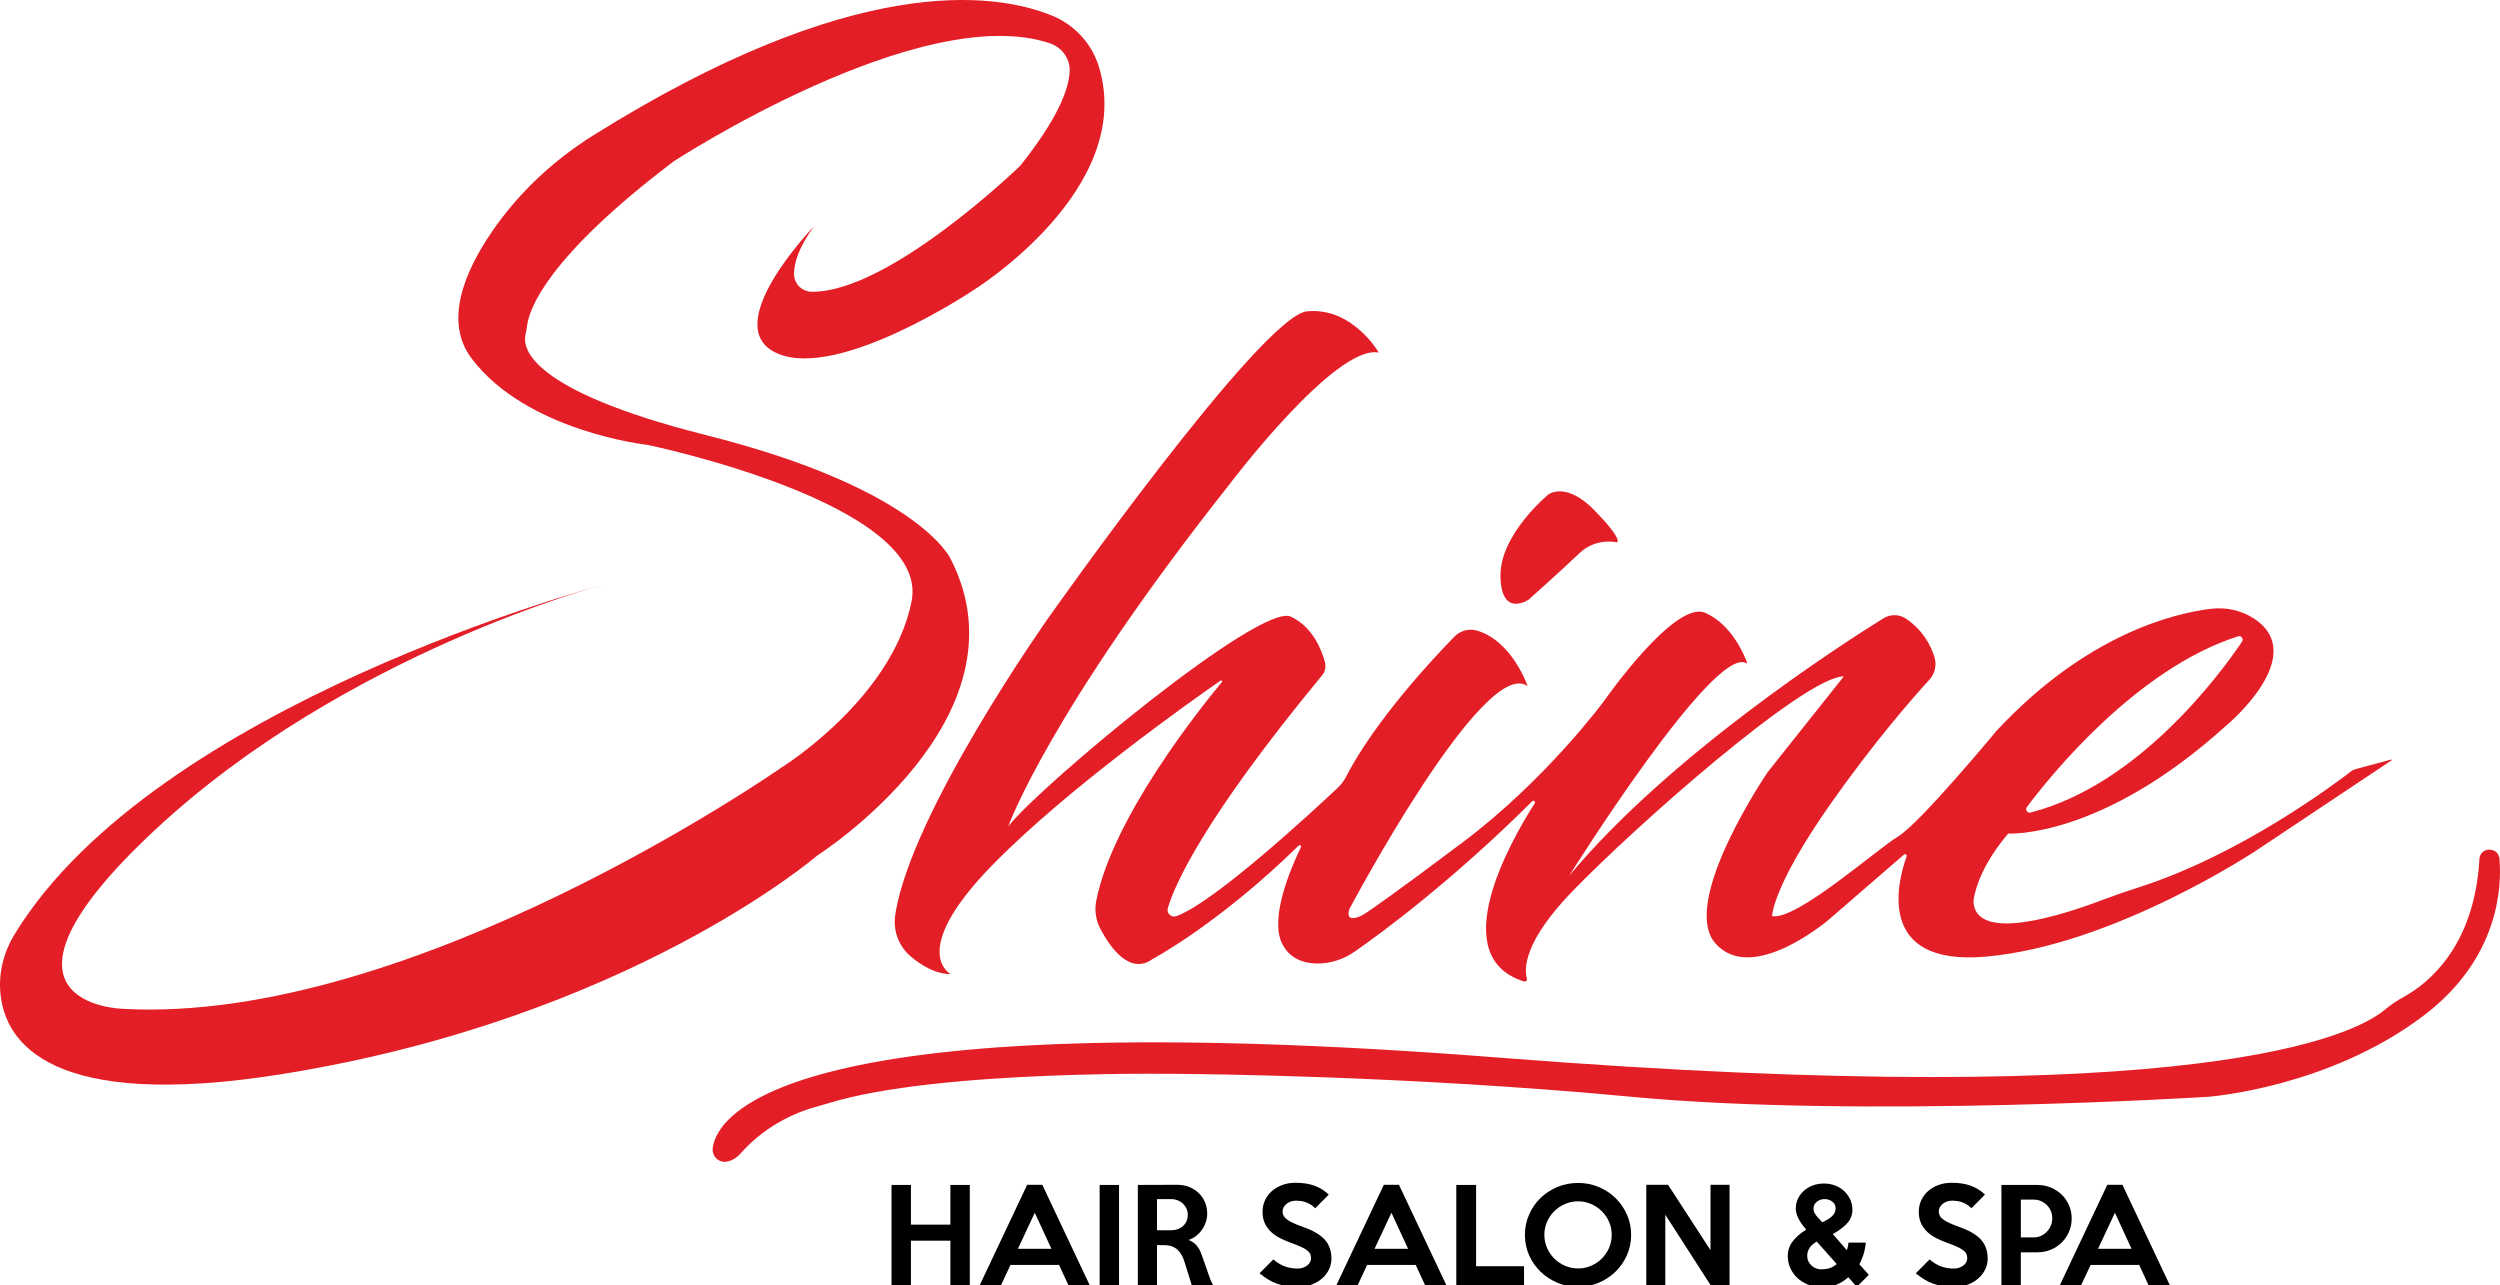
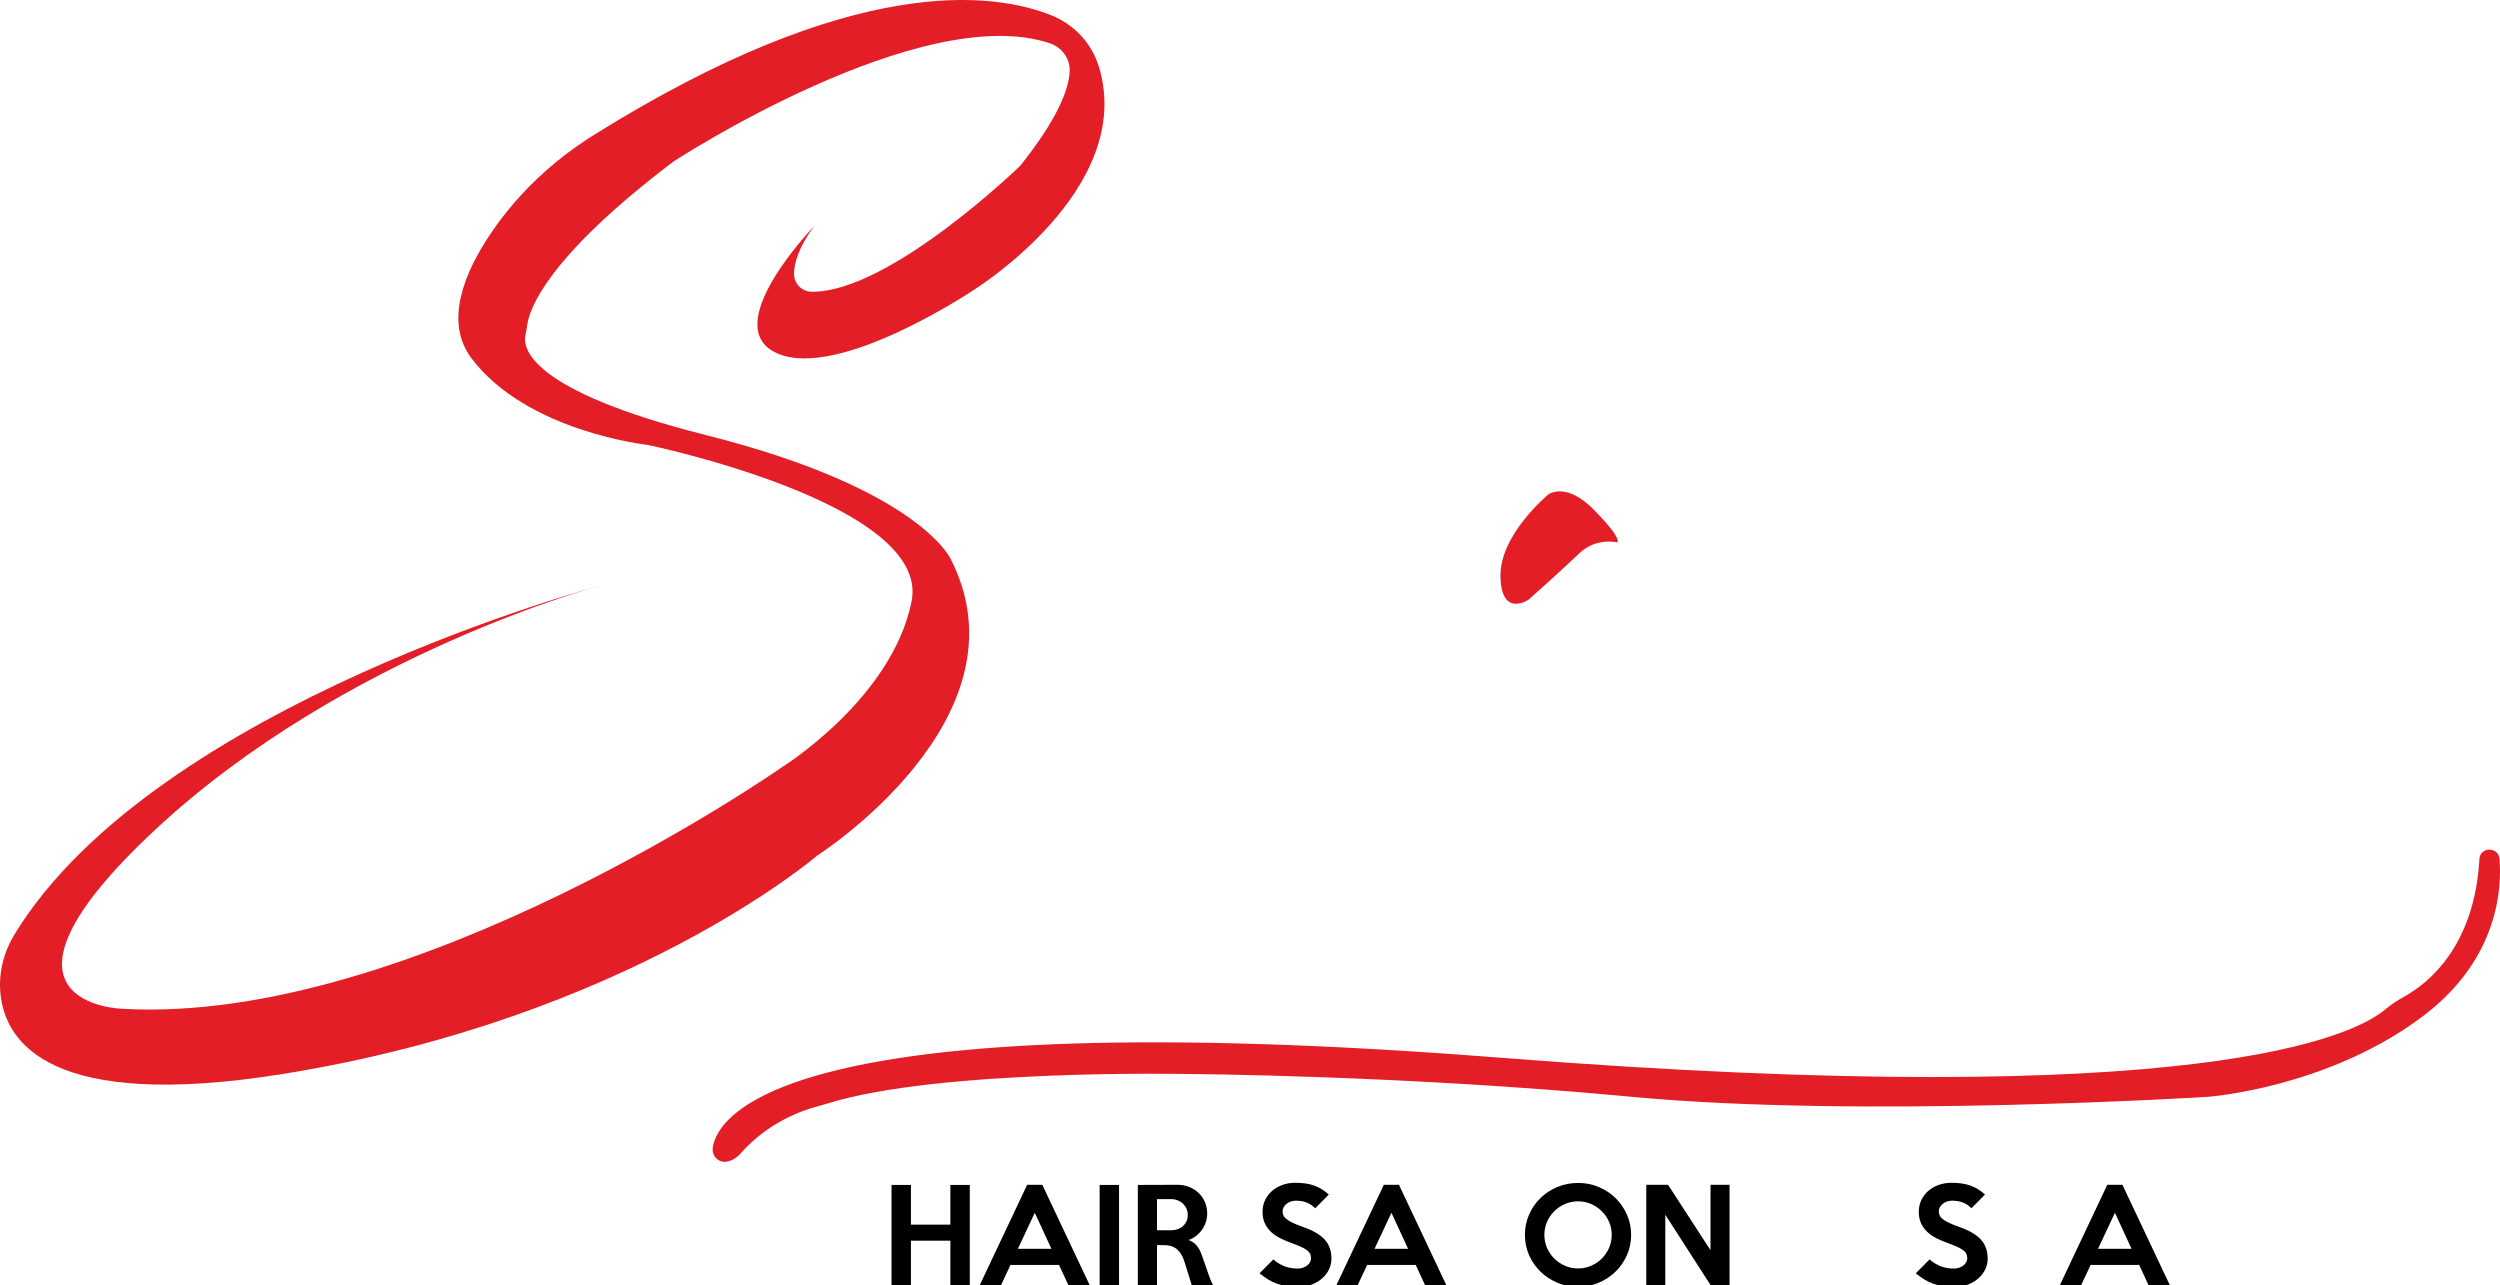
<svg xmlns="http://www.w3.org/2000/svg" version="1.1" id="Capa_1" x="0px" y="0px" viewBox="0 0 1025.41 527.06" style="enable-background:new 0 0 1025.41 527.06;" xml:space="preserve">
  <style type="text/css">
	.st0{fill:#E31E26;}
</style>
  <g>
    <path class="st0" d="M333.8,92.92c0,0-40.11,41.44-14.71,52.14c25.4,10.7,80.21-26.07,80.21-26.07s66.71-41.27,51.44-91.58   c-2.92-9.6-10.1-17.33-19.41-21.08c-23.85-9.6-81.42-17.47-187.98,49.18c-16.46,10.3-30.81,23.73-41.74,39.78   c-11.2,16.44-19.55,36.65-8.19,51.71c22.73,30.13,72.19,35.48,72.19,35.48s116.31,24.06,108.29,64.17s-53.39,68.18-53.39,68.18   S169.36,420.46,50.37,413.78c0,0-64.17-1.34,13.37-73.53S246.9,239.98,246.9,239.98S63.74,288.56,5.97,383.22   c-4.44,7.27-6.62,15.77-5.8,24.25c1.93,20.14,20.5,48.32,115.72,33.05c141.71-22.73,219.25-89.57,219.25-89.57   s88.24-56.15,54.81-121.66c0,0-12.78-28.75-100.27-50.8c-73.04-18.41-75.37-35.9-74.15-41.17c0.3-1.28,0.51-2.56,0.68-3.86   c0.84-6.57,7.97-27.8,60.11-67.27c0,0,101.35-66.15,154.3-48.44c4.9,1.64,8.31,6.23,8.12,11.39c-0.27,7.18-4.6,19.18-20.26,38.83   c0,0-53.48,51.89-85.46,51.7c-4.16-0.02-7.43-3.37-7.34-7.53C325.75,107.9,327.5,101.6,333.8,92.92z" />
    <path class="st0" d="M627.03,245.92c0,0-11.29,7.72-11.59-9.51c-0.3-17.23,19.61-33.57,19.61-33.57s7.13-5.64,19.01,6.54   c11.88,12.18,9.21,13.07,9.21,13.07s-8.62-2.08-15.45,4.46C640.99,233.45,627.03,245.92,627.03,245.92z" />
-     <path class="st0" d="M980.81,311.54l-14.62,3.92c-0.7,0.19-1.35,0.51-1.92,0.95c-6.18,4.79-45.3,34.31-87.49,47.7   c-5.04,1.6-10.03,3.34-14.97,5.21c-15.96,6.05-51.45,17.53-52.37,0.5c0,0,0.59-11.88,14.26-27.93c0,0,38.03,2.38,89.72-44.56   c0,0,34.17-28.4,11.12-43.6c-5.24-3.45-11.6-4.78-17.83-4.01c-15.38,1.9-51.07,10.61-87.77,49.99c0,0-31.49,38.03-40.4,43.38   c-8.91,5.35-41.59,34.46-51.69,32.68c0,0,0-11.88,23.77-45.75c18.09-25.78,34.11-43.98,40.74-51.21c2.32-2.53,3.09-6.1,2.06-9.38   c-1.44-4.59-4.63-10.95-11.69-15.7c-2.78-1.87-6.42-1.87-9.26-0.1c-17.92,11.15-87.62,56.1-128.79,105.5   c0,0,59.52-95.15,72.64-87.08c0.14,0.09,0.32-0.06,0.26-0.22c-1-2.8-6.05-15.52-17.12-20.47c-12.48-5.57-41.67,36.32-41.67,36.32   s-23.62,32.09-57.71,57.71c-27.14,20.4-37.05,27.24-39.97,29.18c-0.98,0.65-2.02,1.2-3.13,1.58c-2.13,0.72-4.92,0.99-3.47-3.36   c0,0,55.26-104.28,73.08-91.36c0,0-6.3-18.55-20.76-22.77c-3.29-0.96-6.83-0.04-9.23,2.41c-8.69,8.89-32.63,34.44-44.67,57.81   c-0.81,1.57-1.9,2.97-3.18,4.18c-9.67,9.11-50.49,47-66.23,52.7c-2.08,0.75-4.14-1.15-3.52-3.28c2.68-9.16,14.15-36.01,63.27-95.48   c1.24-1.5,1.69-3.49,1.19-5.37c-1.33-4.96-4.99-14.53-14.03-18.72c-12.48-5.79-102.05,68.63-115.87,86.01   c0,0,16.49-46.35,90.46-139.93c0,0,43.67-57.93,61.5-54.37c0,0-10.7-18.72-29.41-16.93c-18.72,1.78-106.06,125.67-106.06,125.67   s-56.61,80-62.86,121.94c-0.94,6.33,1.37,12.73,6.24,16.89c4.25,3.63,10.15,7.34,16.52,7.34c0,0-17.83-8.91,16.93-44.56   c30.58-31.36,81.85-67.55,93.74-75.81c0.39-0.27,0.86,0.23,0.55,0.6c-8.85,10.65-44.85,55.62-51.53,89.72   c-0.76,3.87-0.2,7.87,1.63,11.37c3.92,7.49,12.07,19.41,21.57,12.45c0,0,27.09-14.39,59.82-46.47c0.47-0.46,1.22,0.08,0.94,0.67   c-3.9,8-13.03,28.89-7.71,39.56c3.13,6.27,8.9,8.03,14.15,8.13c5.62,0.11,11.1-1.73,15.71-4.95c10.81-7.54,39.86-28.86,72.71-61.61   c0.56-0.56,1.47,0.14,1.04,0.81c-10.41,16.34-36.7,63.02-4.41,73.11c0.71,0.22,1.41-0.43,1.2-1.15   c-1.15-3.95-1.44-15.03,18.57-35.74c25.85-26.74,95.37-88.24,111.41-88.24l-31.19,39.22c0,0-36.54,53.48-21.39,70.41   c15.15,16.93,46.35-9.8,46.35-9.8l30.9-26.73c0.53-0.46,1.32,0.08,1.08,0.74c-3.54,9.86-13.07,44.98,32.18,41.14   c52.59-4.46,111.41-43.67,111.41-43.67l55.34-36.89C981.09,311.72,980.99,311.49,980.81,311.54z M831.34,331.03   c9.15-12.22,44.68-56.67,86.64-70.03c1.29-0.41,2.38,1.04,1.63,2.17c-8.56,12.72-42.09,58.66-86.76,70.11   C831.54,333.61,830.53,332.11,831.34,331.03z" />
    <path class="st0" d="M296.27,476.45c-2.6-0.5-4.3-3.02-3.94-5.64c1.78-12.9,28.04-60.18,323.11-36.97   c288.32,22.67,350.53-9.45,362.79-19.74c2.48-2.08,5.2-3.84,8.03-5.41c9.48-5.26,28.7-20.3,30.71-56.4c0,0,0-0.01,0-0.04   c0.4-5.04,7.82-4.99,8.24,0.05c0.94,11.44-0.15,40.69-30.97,64.16c-39.22,29.86-88.68,33.42-88.68,33.42s-141.71,8.91-236.19,0   c-94.47-8.91-182.27-9.36-182.27-9.36s-102.07-2.13-147.58,12.07c-1.57,0.49-3.16,0.93-4.75,1.36c-5.34,1.42-19.56,6.2-30.84,18.98   c-0.97,1.1-2.11,2.07-3.42,2.73c-1.2,0.6-2.68,1.07-4.13,0.81C296.33,476.46,296.3,476.45,296.27,476.45z" />
    <g>
      <path d="M397.77,527.06h-7.96v-18.18h-16.18v18.18h-7.96v-41.04h7.96v16.28h16.18v-16.28h7.96V527.06z" />
      <path d="M446.92,527.06h-8.73l-3.8-8.22h-19.93l-3.85,8.22h-8.73l19.42-41.09h6.22L446.92,527.06z M431.26,512.22l-6.83-14.79    l-6.93,14.79H431.26z" />
      <path d="M458.99,527.06h-7.96v-41.04h7.96V527.06z" />
      <path d="M497.57,527.06h-8.77l-2.92-9.35c-0.31-1.03-0.69-1.97-1.15-2.83c-0.46-0.86-1.02-1.59-1.67-2.21    c-0.65-0.62-1.43-1.1-2.33-1.44c-0.91-0.34-1.97-0.51-3.2-0.51h-2.97v16.33h-7.86v-41.04l16.2-0.05c1.74,0,3.37,0.3,4.87,0.9    c1.5,0.6,2.8,1.43,3.9,2.49c1.09,1.06,1.95,2.31,2.56,3.75c0.61,1.44,0.92,3,0.92,4.67c0,1.2-0.19,2.36-0.56,3.49    s-0.9,2.18-1.58,3.13c-0.68,0.96-1.49,1.81-2.42,2.54c-0.94,0.74-1.96,1.29-3.09,1.67c1.29,0.48,2.35,1.17,3.16,2.08    c0.82,0.91,1.46,2,1.94,3.26c0.24,0.58,0.46,1.17,0.66,1.75c0.2,0.58,0.42,1.19,0.64,1.82s0.46,1.32,0.71,2.05    c0.26,0.74,0.54,1.55,0.84,2.44c0.38,1.13,0.73,2.1,1.05,2.9C496.84,525.73,497.19,526.44,497.57,527.06z M487.19,498.35    c0-0.96-0.18-1.83-0.54-2.62c-0.36-0.79-0.85-1.47-1.46-2.05c-0.62-0.58-1.34-1.04-2.18-1.36c-0.84-0.33-1.74-0.49-2.7-0.49h-5.75    v12.79h5.75c0.96,0,1.86-0.15,2.7-0.44c0.84-0.29,1.57-0.71,2.18-1.26c0.62-0.55,1.1-1.21,1.46-1.98    C487.01,500.17,487.19,499.31,487.19,498.35z" />
      <path d="M546.11,516.27c0,1.54-0.33,3-1,4.39c-0.67,1.39-1.6,2.61-2.8,3.67c-1.2,1.06-2.62,1.91-4.26,2.54    c-1.64,0.63-3.46,0.95-5.45,0.95c-1.78,0-3.38-0.1-4.8-0.31c-1.42-0.21-2.76-0.53-4.01-0.98c-1.25-0.44-2.45-1.02-3.6-1.72    c-1.15-0.7-2.34-1.55-3.57-2.54l5.65-5.7c1.64,1.37,3.25,2.34,4.83,2.9c1.58,0.56,3.29,0.85,5.14,0.85c0.75,0,1.46-0.11,2.13-0.33    s1.25-0.52,1.75-0.9c0.5-0.38,0.89-0.82,1.18-1.33s0.44-1.08,0.44-1.7c0-0.65-0.12-1.23-0.36-1.75c-0.24-0.51-0.67-1.01-1.28-1.49    c-0.62-0.48-1.47-0.97-2.57-1.46c-1.1-0.5-2.5-1.05-4.21-1.67c-1.51-0.55-2.95-1.17-4.34-1.88s-2.6-1.55-3.65-2.54    c-1.04-0.99-1.88-2.16-2.52-3.49c-0.63-1.33-0.95-2.91-0.95-4.73c0-1.75,0.35-3.36,1.05-4.83c0.7-1.47,1.66-2.73,2.88-3.78    c1.21-1.04,2.64-1.86,4.26-2.44c1.63-0.58,3.38-0.87,5.26-0.87c3.15,0,5.8,0.41,7.96,1.23c2.16,0.82,4.08,2.02,5.75,3.6l-5.55,5.6    c-1.03-0.99-2.18-1.75-3.44-2.29c-1.27-0.53-2.76-0.8-4.47-0.8c-0.79,0-1.51,0.12-2.18,0.36c-0.67,0.24-1.24,0.56-1.72,0.95    c-0.48,0.39-0.87,0.86-1.16,1.39c-0.29,0.53-0.44,1.09-0.44,1.67c0,0.65,0.14,1.24,0.41,1.77c0.27,0.53,0.74,1.05,1.39,1.54    c0.65,0.5,1.52,0.99,2.59,1.49c1.08,0.5,2.42,1.04,4.03,1.62c2.05,0.72,3.82,1.51,5.29,2.36c1.47,0.86,2.67,1.8,3.6,2.83    s1.61,2.18,2.05,3.47C545.89,513.22,546.11,514.66,546.11,516.27z" />
      <path d="M593.21,527.06h-8.73l-3.8-8.22h-19.93l-3.85,8.22h-8.73l19.42-41.09h6.22L593.21,527.06z M577.55,512.22l-6.83-14.79    l-6.93,14.79H577.55z" />
-       <path d="M625.11,527.06h-27.79v-41.04h8.12v33.34h19.67V527.06z" />
      <path d="M669.03,506.51c0,2.95-0.57,5.72-1.72,8.32c-1.15,2.6-2.71,4.86-4.7,6.78c-1.98,1.92-4.29,3.43-6.93,4.55    c-2.63,1.11-5.44,1.67-8.41,1.67s-5.79-0.56-8.44-1.67c-2.65-1.11-4.97-2.63-6.95-4.55c-1.98-1.92-3.55-4.17-4.69-6.75    c-1.15-2.58-1.72-5.37-1.72-8.35c0-2.98,0.57-5.77,1.72-8.37c1.15-2.6,2.71-4.86,4.69-6.78c1.98-1.92,4.3-3.42,6.95-4.52    c2.65-1.1,5.46-1.64,8.44-1.64s5.78,0.55,8.41,1.64c2.63,1.1,4.94,2.61,6.93,4.55c1.98,1.93,3.55,4.2,4.7,6.78    C668.46,500.75,669.03,503.53,669.03,506.51z M661.07,506.51c0-1.88-0.36-3.65-1.08-5.32c-0.72-1.66-1.71-3.12-2.96-4.37    c-1.25-1.25-2.72-2.24-4.4-2.98s-3.46-1.1-5.35-1.1c-1.92,0-3.72,0.37-5.4,1.1s-3.15,1.73-4.4,2.98    c-1.25,1.25-2.24,2.71-2.96,4.37c-0.72,1.66-1.08,3.43-1.08,5.32c0,1.85,0.36,3.61,1.08,5.29c0.72,1.68,1.71,3.14,2.96,4.39    c1.25,1.25,2.72,2.24,4.4,2.98c1.68,0.74,3.48,1.1,5.4,1.1c1.89,0,3.67-0.37,5.35-1.1c1.68-0.74,3.15-1.73,4.4-2.98    c1.25-1.25,2.24-2.71,2.96-4.39C660.71,510.13,661.07,508.36,661.07,506.51z" />
      <path d="M709.4,527.06h-7.81l-18.54-28.82v28.82h-7.81v-41.09h8.94l17.41,26.81v-26.81h7.81V527.06z" />
-       <path d="M766.52,522.9l-4.93,4.93l-3.49-3.96c-0.79,0.69-1.56,1.28-2.31,1.77s-1.57,0.91-2.44,1.23s-1.86,0.56-2.95,0.72    s-2.36,0.23-3.8,0.23c-1.85,0-3.59-0.33-5.21-1c-1.63-0.67-3.04-1.57-4.24-2.7c-1.2-1.13-2.14-2.47-2.83-4.01    c-0.69-1.54-1.03-3.18-1.03-4.93c0-2.23,0.64-4.2,1.93-5.93c1.28-1.73,3.16-3.36,5.62-4.91c-1.54-1.81-2.64-3.4-3.29-4.75    c-0.65-1.35-0.98-2.65-0.98-3.88c0-1.47,0.3-2.83,0.9-4.08c0.6-1.25,1.42-2.34,2.46-3.26s2.27-1.64,3.67-2.16s2.91-0.77,4.52-0.77    c1.64,0,3.18,0.27,4.6,0.82c1.42,0.55,2.65,1.31,3.7,2.29c1.04,0.98,1.87,2.12,2.47,3.42c0.6,1.3,0.9,2.72,0.9,4.26    c0,2.02-0.65,3.78-1.95,5.29c-1.3,1.51-3.32,3.07-6.06,4.67l5.7,6.57c0.21-0.48,0.36-0.98,0.46-1.51c0.1-0.53,0.19-1.05,0.26-1.57    h7.09c-0.17,1.78-0.51,3.43-1,4.96c-0.5,1.52-1.05,2.82-1.67,3.88L766.52,522.9z M753.37,518.48l-8.22-9.25    c-1.4,0.86-2.41,1.76-3,2.72c-0.6,0.96-0.9,2.04-0.9,3.24c0,0.75,0.15,1.46,0.46,2.11c0.31,0.65,0.72,1.22,1.23,1.72    c0.51,0.5,1.12,0.89,1.82,1.18c0.7,0.29,1.45,0.44,2.23,0.44c1.06,0,2.08-0.12,3.06-0.36    C751.03,520.04,752.14,519.44,753.37,518.48z M752.91,495.62c0-1.13-0.45-2.05-1.36-2.75c-0.91-0.7-1.96-1.05-3.16-1.05    c-1.27,0-2.35,0.38-3.24,1.13c-0.89,0.75-1.33,1.7-1.33,2.83c0,0.58,0.14,1.15,0.41,1.7c0.27,0.55,0.75,1.2,1.44,1.95l1.8,1.9    c1.54-0.68,2.83-1.49,3.88-2.41S752.91,496.89,752.91,495.62z" />
      <path d="M815.27,516.27c0,1.54-0.33,3-1,4.39c-0.67,1.39-1.6,2.61-2.8,3.67c-1.2,1.06-2.62,1.91-4.26,2.54    c-1.64,0.63-3.46,0.95-5.45,0.95c-1.78,0-3.38-0.1-4.8-0.31c-1.42-0.21-2.76-0.53-4.01-0.98c-1.25-0.44-2.45-1.02-3.6-1.72    c-1.15-0.7-2.34-1.55-3.57-2.54l5.65-5.7c1.64,1.37,3.25,2.34,4.83,2.9c1.58,0.56,3.29,0.85,5.14,0.85c0.75,0,1.46-0.11,2.13-0.33    s1.25-0.52,1.75-0.9c0.5-0.38,0.89-0.82,1.18-1.33s0.44-1.08,0.44-1.7c0-0.65-0.12-1.23-0.36-1.75c-0.24-0.51-0.67-1.01-1.28-1.49    c-0.62-0.48-1.47-0.97-2.57-1.46c-1.1-0.5-2.5-1.05-4.21-1.67c-1.51-0.55-2.95-1.17-4.34-1.88s-2.6-1.55-3.65-2.54    c-1.04-0.99-1.88-2.16-2.52-3.49c-0.63-1.33-0.95-2.91-0.95-4.73c0-1.75,0.35-3.36,1.05-4.83c0.7-1.47,1.66-2.73,2.88-3.78    c1.21-1.04,2.64-1.86,4.26-2.44c1.63-0.58,3.38-0.87,5.26-0.87c3.15,0,5.8,0.41,7.96,1.23c2.16,0.82,4.08,2.02,5.75,3.6l-5.55,5.6    c-1.03-0.99-2.18-1.75-3.44-2.29c-1.27-0.53-2.76-0.8-4.47-0.8c-0.79,0-1.51,0.12-2.18,0.36c-0.67,0.24-1.24,0.56-1.72,0.95    c-0.48,0.39-0.87,0.86-1.16,1.39c-0.29,0.53-0.44,1.09-0.44,1.67c0,0.65,0.14,1.24,0.41,1.77c0.27,0.53,0.74,1.05,1.39,1.54    c0.65,0.5,1.52,0.99,2.59,1.49c1.08,0.5,2.42,1.04,4.03,1.62c2.05,0.72,3.82,1.51,5.29,2.36c1.47,0.86,2.67,1.8,3.6,2.83    s1.61,2.18,2.05,3.47C815.04,513.22,815.27,514.66,815.27,516.27z" />
-       <path d="M849.73,499.78c0,1.95-0.37,3.78-1.11,5.47c-0.74,1.69-1.74,3.17-3.01,4.42c-1.27,1.25-2.76,2.23-4.48,2.93    c-1.72,0.7-3.54,1.05-5.46,1.05h-6.8v13.41h-7.96v-41.04h14.77c1.92,0,3.74,0.35,5.45,1.05s3.21,1.67,4.48,2.9    c1.27,1.23,2.27,2.69,3.01,4.37C849.36,496.02,849.73,497.83,849.73,499.78z M841.77,499.68c0-1.06-0.2-2.05-0.59-2.98    s-0.93-1.73-1.62-2.41c-0.69-0.68-1.49-1.23-2.41-1.64c-0.92-0.41-1.92-0.62-2.98-0.62h-5.29v15.51h5.29    c1.06,0,2.05-0.21,2.98-0.64c0.92-0.43,1.73-1,2.41-1.72c0.68-0.72,1.22-1.55,1.62-2.49    C841.57,501.75,841.77,500.74,841.77,499.68z" />
      <path d="M889.95,527.06h-8.73l-3.8-8.22h-19.93l-3.85,8.22h-8.73l19.42-41.09h6.22L889.95,527.06z M874.29,512.22l-6.83-14.79    l-6.93,14.79H874.29z" />
    </g>
  </g>
</svg>